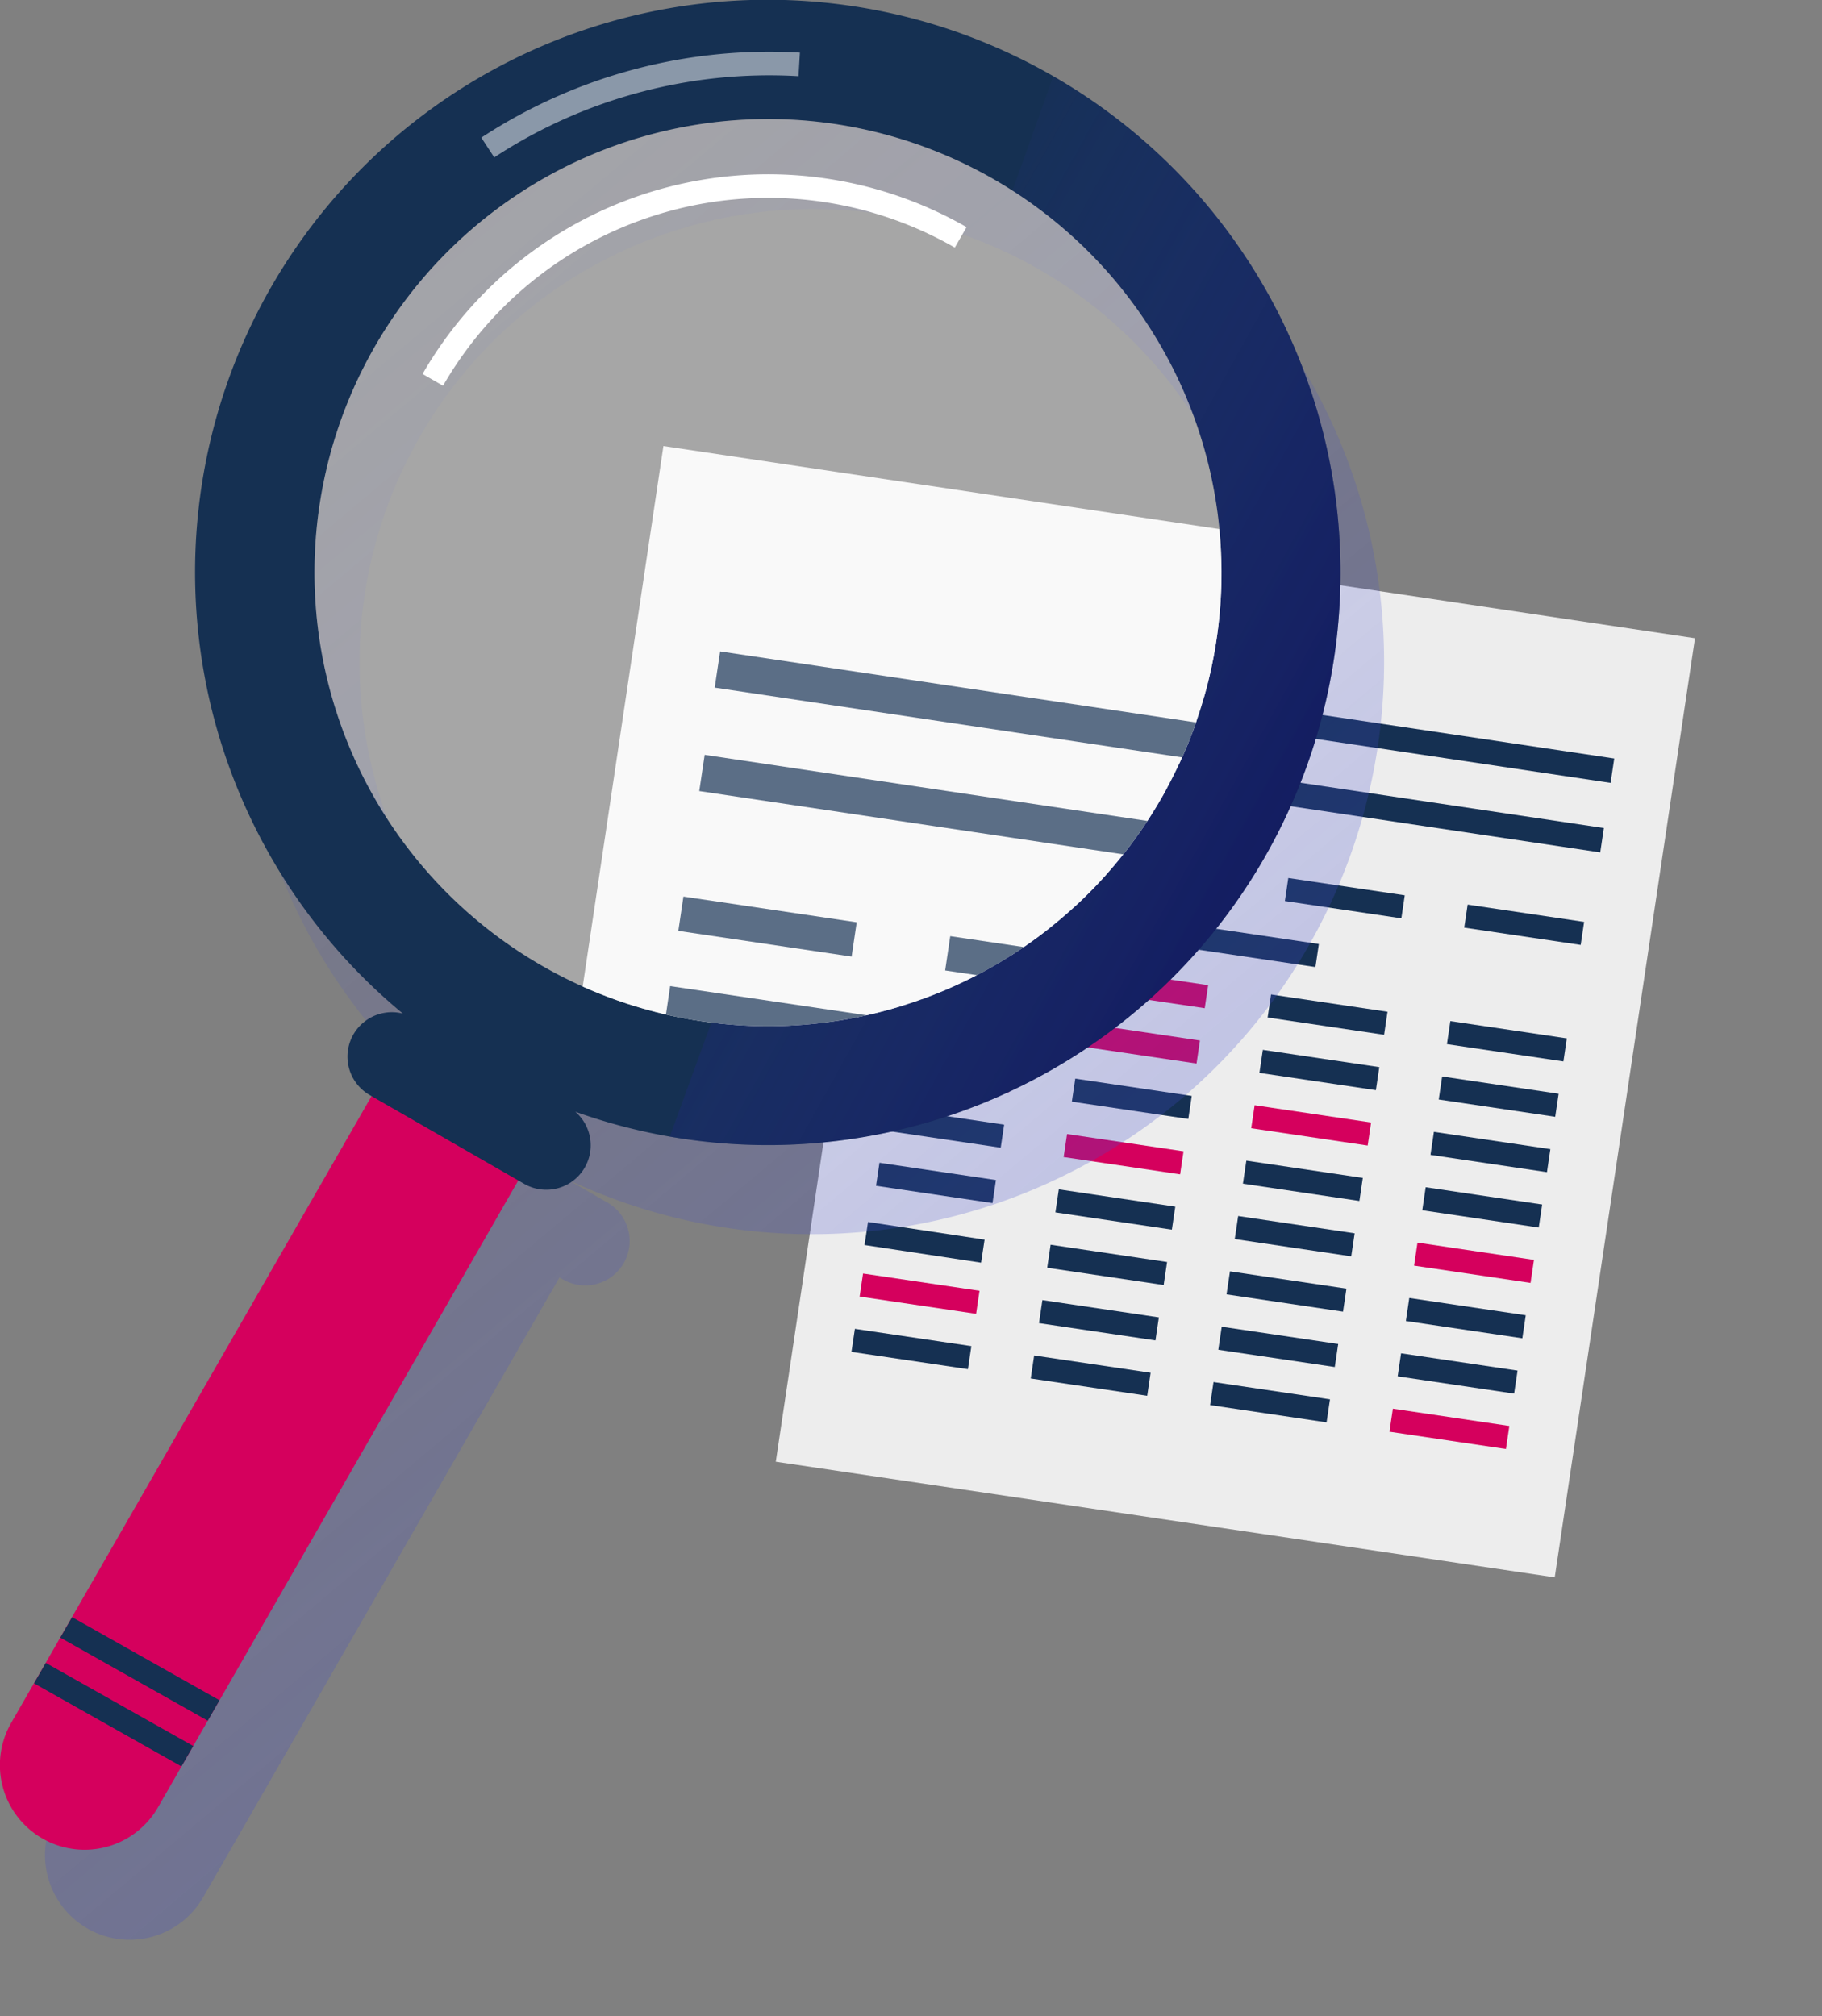
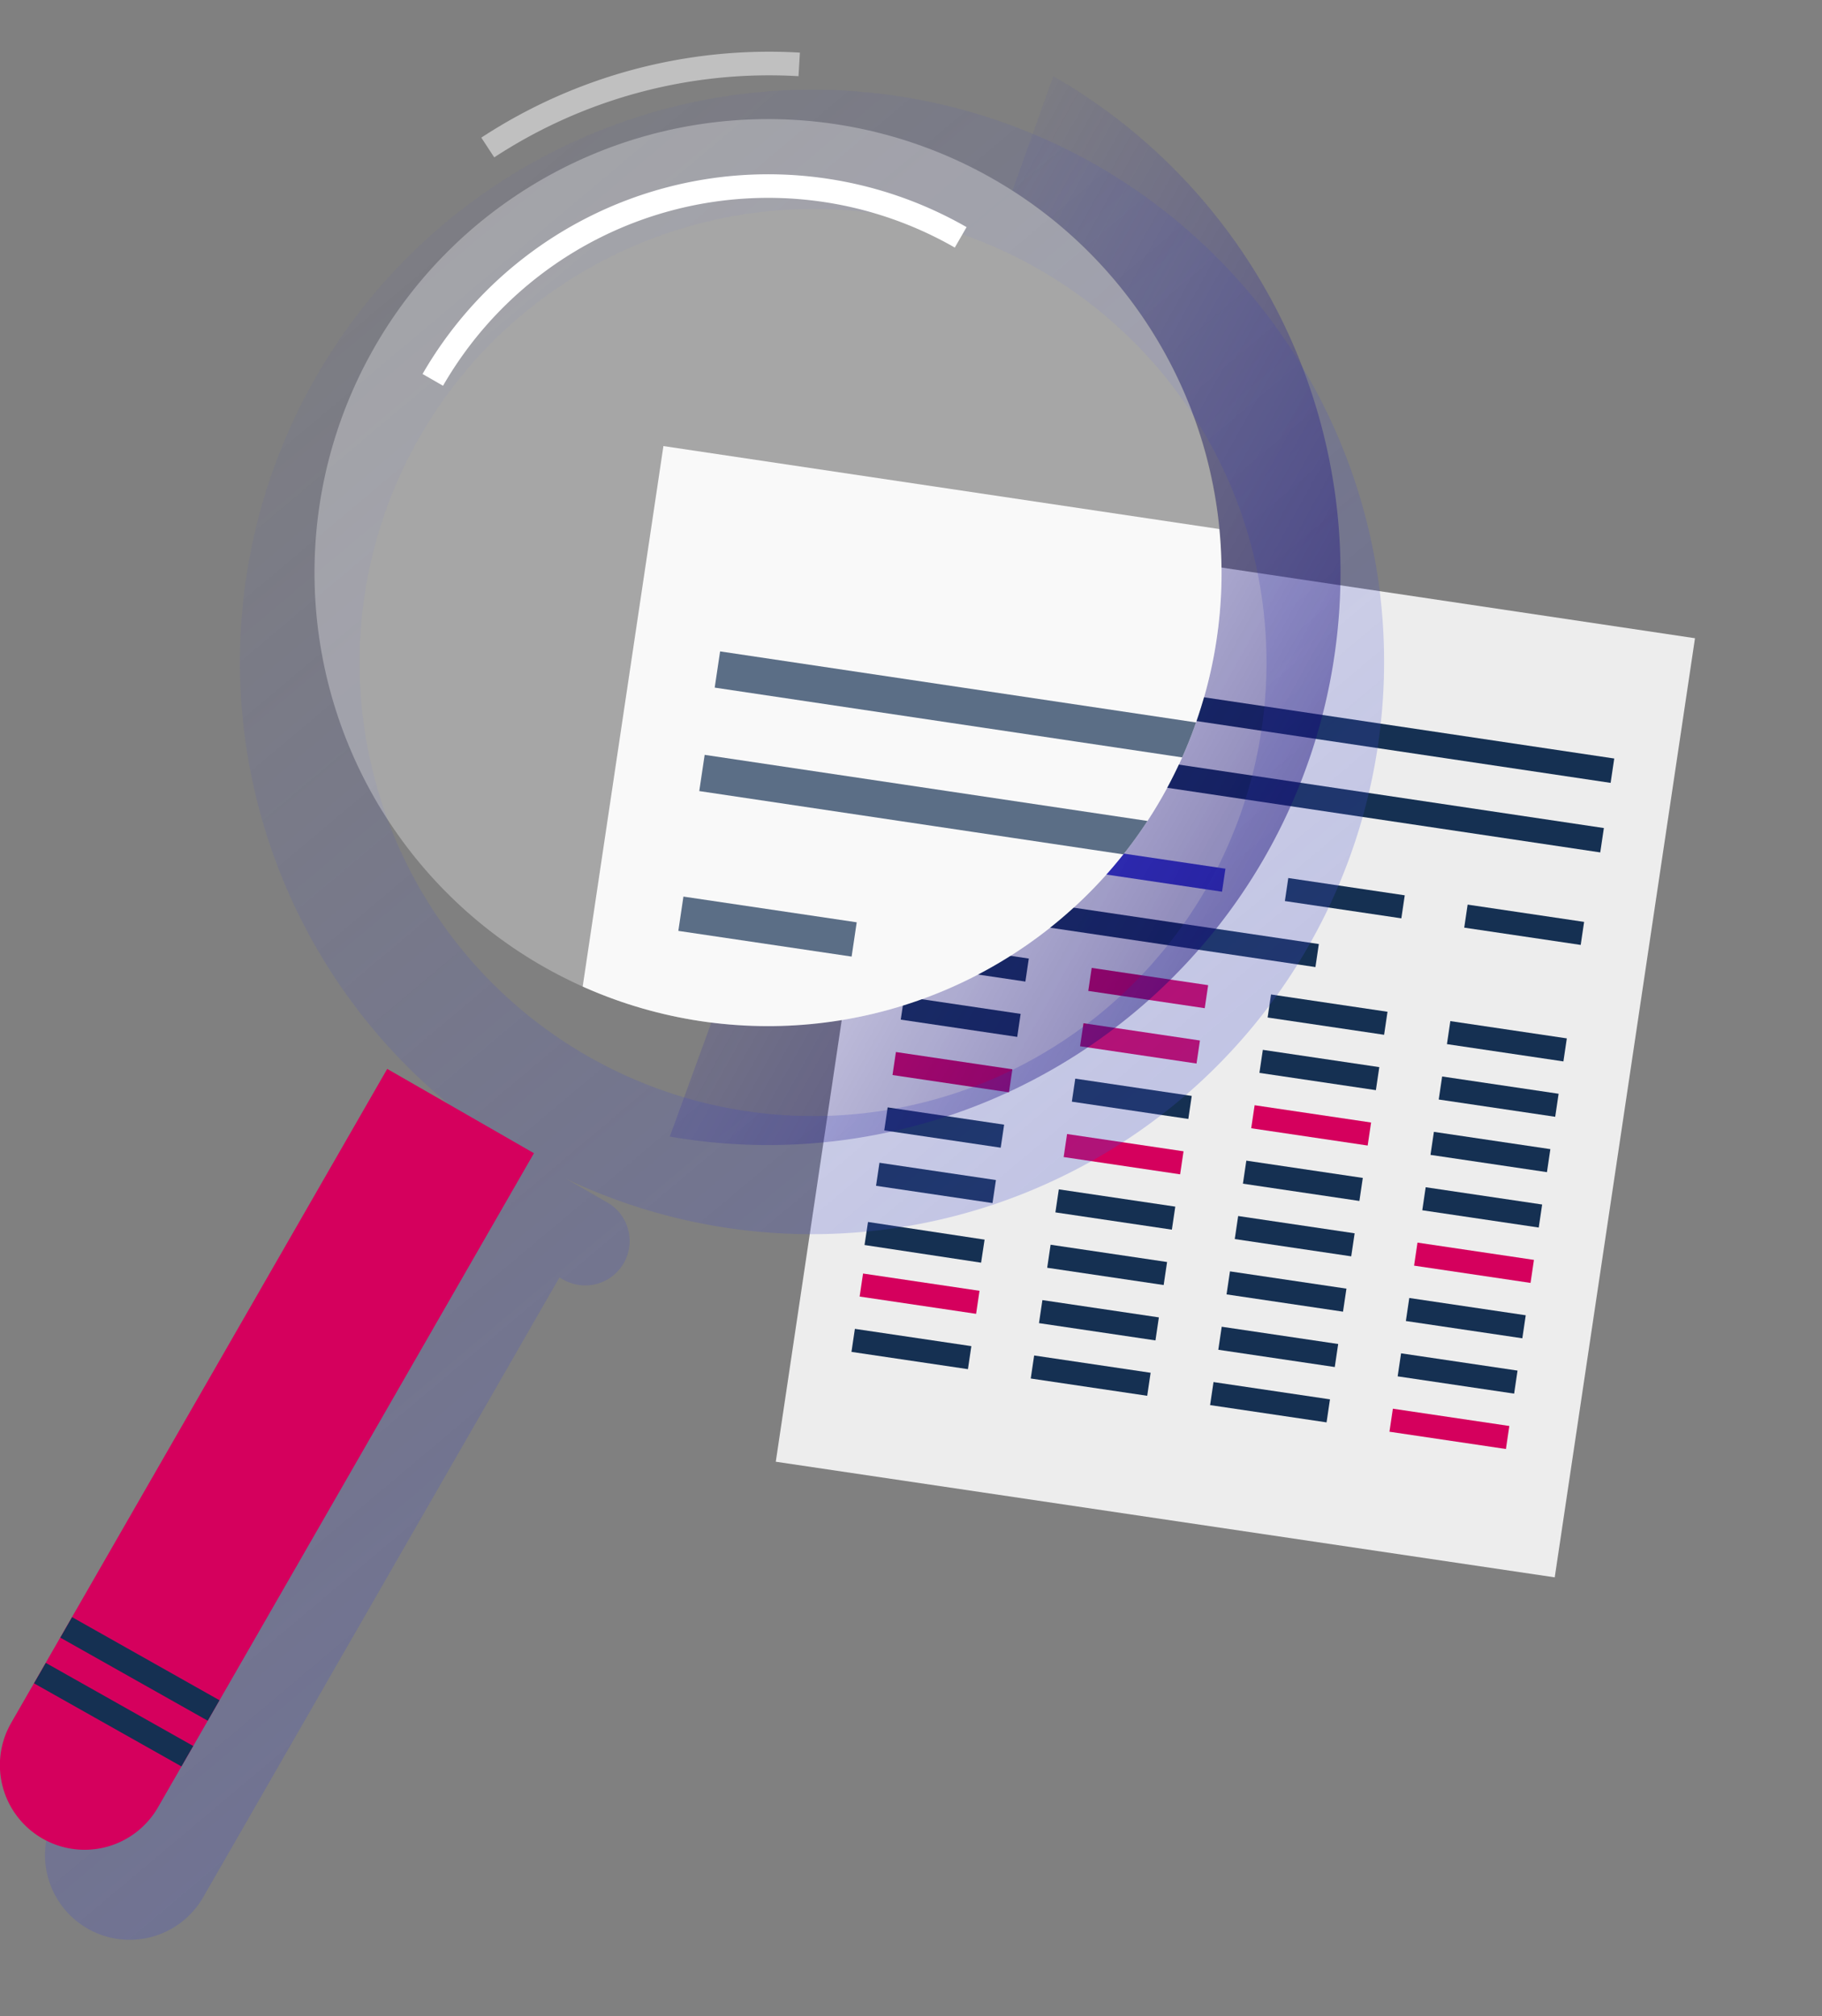
<svg xmlns="http://www.w3.org/2000/svg" viewBox="0 0 430.5 476.31">
  <rect x="0" y="0" width="430.5" height="476.31" fill="#808080" stroke="none" />
  <defs>
    <style>.cls-1{fill:none;}.cls-2{fill:#ededed;}.cls-3{fill:#153052;}.cls-4{fill:#3838c6;}.cls-5{fill:#d5005d;}.cls-6{fill:url(#Degradado_sin_nombre_26);}.cls-7{clip-path:url(#clip-path);}.cls-8{fill:#f6f6f6;}.cls-9{fill:#ef8e9e;}.cls-10,.cls-13{fill:#fff;}.cls-11,.cls-12{opacity:0.5;}.cls-12{fill:url(#Degradado_sin_nombre_16);}.cls-13{opacity:0.3;}</style>
    <linearGradient id="Degradado_sin_nombre_26" x1="-14.14" y1="58.54" x2="425.16" y2="581.1" gradientUnits="userSpaceOnUse">
      <stop offset="0" stop-color="#444dc6" stop-opacity="0" />
      <stop offset="1" stop-color="#3f4ad0" stop-opacity="0.5" />
    </linearGradient>
    <clipPath id="clip-path">
      <circle class="cls-1" cx="181.46" cy="135.28" r="107.15" transform="translate(-25.35 227.26) rotate(-60.68)" />
    </clipPath>
    <linearGradient id="Degradado_sin_nombre_16" x1="169.7" y1="124.42" x2="339.79" y2="219.22" gradientUnits="userSpaceOnUse">
      <stop offset="0" stop-color="#3838c6" stop-opacity="0" />
      <stop offset="0.86" stop-color="#0d006a" />
    </linearGradient>
  </defs>
  <title>Zoom</title>
  <g id="Laag_2" data-name="Laag 2">
    <g id="Laag_1-2" data-name="Laag 1">
      <polygon class="cls-2" points="367.35 372.67 400.49 150.79 216.46 123.32 183.3 345.35 367.35 372.67" />
      <rect class="cls-3" x="224.18" y="167.53" width="157.68" height="5.82" transform="translate(28.47 -42.86) rotate(8.49)" />
      <rect class="cls-3" x="221.73" y="183.96" width="157.68" height="5.82" transform="translate(30.87 -42.32) rotate(8.49)" />
      <rect class="cls-3" x="346.2" y="215.76" width="27.82" height="5.5" transform="translate(35.99 -50.51) rotate(8.44)" />
      <rect class="cls-4" x="261.46" y="203.18" width="27.82" height="5.5" transform="translate(33.22 -38.2) rotate(8.44)" />
      <rect class="cls-3" x="303.83" y="209.47" width="27.82" height="5.5" transform="translate(34.6 -44.35) rotate(8.44)" />
      <rect class="cls-4" x="219.08" y="196.89" width="27.82" height="5.5" transform="matrix(0.99, 0.15, -0.15, 0.99, 31.84, -32.05)" />
      <rect class="cls-3" x="215" y="224.41" width="27.82" height="5.5" transform="translate(35.83 -31.15) rotate(8.44)" />
      <rect class="cls-3" x="213.06" y="237.49" width="27.82" height="5.5" transform="translate(37.74 -30.73) rotate(8.44)" />
      <rect class="cls-5" x="211.11" y="250.58" width="27.82" height="5.5" transform="translate(39.64 -30.3) rotate(8.44)" />
      <rect class="cls-3" x="209.17" y="263.66" width="27.82" height="5.5" transform="translate(41.53 -29.87) rotate(8.44)" />
      <rect class="cls-3" x="207.23" y="276.74" width="27.82" height="5.5" transform="translate(43.43 -29.44) rotate(8.44)" />
      <rect class="cls-3" x="205.29" y="289.82" width="27.82" height="5.5" transform="matrix(0.99, 0.15, -0.15, 0.99, 45.33, -29.01)" />
      <rect class="cls-5" x="203.35" y="302.9" width="27.82" height="5.5" transform="translate(47.23 -28.58) rotate(8.44)" />
      <rect class="cls-3" x="201.41" y="315.98" width="27.82" height="5.5" transform="translate(49.14 -28.16) rotate(8.44)" />
      <rect class="cls-5" x="257.37" y="230.7" width="27.82" height="5.5" transform="translate(37.22 -37.3) rotate(8.44)" />
      <rect class="cls-5" x="255.43" y="243.78" width="27.82" height="5.5" transform="translate(39.12 -36.88) rotate(8.44)" />
      <rect class="cls-3" x="253.49" y="256.87" width="27.82" height="5.5" transform="translate(41.02 -36.45) rotate(8.44)" />
      <rect class="cls-5" x="251.55" y="269.95" width="27.82" height="5.5" transform="translate(42.92 -36.02) rotate(8.44)" />
      <rect class="cls-3" x="249.6" y="283.03" width="27.82" height="5.5" transform="translate(44.82 -35.6) rotate(8.44)" />
      <rect class="cls-3" x="247.66" y="296.11" width="27.82" height="5.5" transform="translate(46.72 -35.17) rotate(8.44)" />
      <rect class="cls-3" x="245.72" y="309.19" width="27.82" height="5.5" transform="translate(48.62 -34.74) rotate(8.44)" />
      <rect class="cls-3" x="243.78" y="322.27" width="27.82" height="5.5" transform="translate(50.51 -34.31) rotate(8.44)" />
      <rect class="cls-3" x="299.75" y="236.99" width="27.82" height="5.5" transform="translate(38.6 -43.46) rotate(8.44)" />
      <rect class="cls-3" x="297.8" y="250.07" width="27.82" height="5.5" transform="translate(40.51 -43.03) rotate(8.44)" />
      <rect class="cls-5" x="295.86" y="263.16" width="27.82" height="5.5" transform="translate(42.41 -42.61) rotate(8.44)" />
      <rect class="cls-3" x="293.92" y="276.24" width="27.82" height="5.5" transform="translate(44.29 -42.17) rotate(8.44)" />
      <rect class="cls-3" x="291.98" y="289.32" width="27.82" height="5.5" transform="translate(46.2 -41.74) rotate(8.44)" />
      <rect class="cls-3" x="290.04" y="302.4" width="27.82" height="5.5" transform="translate(48.1 -41.32) rotate(8.44)" />
      <rect class="cls-3" x="288.09" y="315.48" width="27.82" height="5.5" transform="translate(50 -40.89) rotate(8.44)" />
      <rect class="cls-3" x="286.15" y="328.56" width="27.82" height="5.5" transform="translate(51.9 -40.47) rotate(8.44)" />
      <rect class="cls-3" x="342.12" y="243.28" width="27.82" height="5.5" transform="translate(39.98 -49.61) rotate(8.44)" />
      <rect class="cls-3" x="340.18" y="256.36" width="27.82" height="5.5" transform="translate(41.88 -49.18) rotate(8.44)" />
      <rect class="cls-3" x="338.23" y="269.44" width="27.82" height="5.5" transform="translate(43.78 -48.75) rotate(8.44)" />
      <rect class="cls-3" x="336.29" y="282.53" width="27.82" height="5.5" transform="translate(45.68 -48.33) rotate(8.44)" />
      <rect class="cls-5" x="334.35" y="295.61" width="27.82" height="5.5" transform="translate(47.58 -47.9) rotate(8.44)" />
      <rect class="cls-3" x="332.41" y="308.69" width="27.82" height="5.5" transform="translate(49.48 -47.47) rotate(8.44)" />
      <rect class="cls-3" x="330.47" y="321.77" width="27.82" height="5.5" transform="translate(51.38 -47.05) rotate(8.44)" />
      <rect class="cls-5" x="328.53" y="334.85" width="27.82" height="5.5" transform="translate(53.28 -46.62) rotate(8.44)" />
      <rect class="cls-3" x="216.61" y="216.05" width="95.1" height="5.5" transform="translate(34.99 -36.42) rotate(8.44)" />
      <path class="cls-6" d="M259.5,39.28A135.23,135.23,0,0,0,116,268.32l-8.94-5.13a10.49,10.49,0,1,0-10.46,18.19l.86.5L13.29,428.33A20,20,0,1,0,48,448.25l84.19-146.44.86.49a10.49,10.49,0,1,0,10.46-18.19l-9.68-5.57A135.24,135.24,0,0,0,259.5,39.28ZM285,209.94a107.15,107.15,0,1,1-39.5-146.3A107.16,107.16,0,0,1,285,209.94Z" />
      <path class="cls-5" d="M10,434.36h0a20,20,0,0,1-7.37-27.29L91.49,252.54l34.67,19.92L37.33,427A20,20,0,0,1,10,434.36Z" />
-       <path class="cls-3" d="M248.87,18A135.26,135.26,0,0,0,95.19,239.47a10.49,10.49,0,0,0-7.82,19.26l36.4,20.92a10.49,10.49,0,0,0,12.15-17A135.27,135.27,0,0,0,248.87,18Zm25.49,170.66a107.15,107.15,0,1,1-39.5-146.29A107.15,107.15,0,0,1,274.36,188.68Z" />
      <g class="cls-7">
        <polygon class="cls-8" points="381.2 476.31 430.5 146.25 156.75 105.39 107.42 435.67 381.2 476.31" />
        <rect class="cls-3" x="168.23" y="171.16" width="234.56" height="8.65" transform="translate(29.03 -40.22) rotate(8.49)" />
        <rect class="cls-3" x="164.58" y="195.6" width="234.56" height="8.65" transform="translate(32.6 -39.41) rotate(8.49)" />
        <rect class="cls-4" x="349.74" y="242.9" width="41.39" height="8.19" transform="matrix(0.99, 0.15, -0.15, 0.99, 40.29, -51.72)" />
-         <rect class="cls-3" x="223.68" y="224.19" width="41.39" height="8.19" transform="translate(36.17 -33.41) rotate(8.44)" />
        <rect class="cls-4" x="286.71" y="233.54" width="41.39" height="8.19" transform="translate(38.22 -42.56) rotate(8.44)" />
        <rect class="cls-3" x="160.64" y="214.83" width="41.39" height="8.19" transform="translate(34.11 -24.25) rotate(8.44)" />
        <rect class="cls-3" x="154.57" y="255.77" width="41.39" height="8.19" transform="translate(40.05 -22.92) rotate(8.44)" />
        <rect class="cls-3" x="151.68" y="275.23" width="41.39" height="8.19" transform="translate(42.89 -22.28) rotate(8.44)" />
        <rect class="cls-5" x="148.79" y="294.69" width="41.39" height="8.19" transform="translate(45.71 -21.65) rotate(8.44)" />
        <rect class="cls-3" x="145.9" y="314.15" width="41.39" height="8.19" transform="translate(48.53 -21.01) rotate(8.44)" />
        <rect class="cls-3" x="143.01" y="333.61" width="41.39" height="8.19" transform="translate(51.36 -20.38) rotate(8.44)" />
        <rect class="cls-3" x="140.12" y="353.07" width="41.39" height="8.19" transform="translate(54.18 -19.74) rotate(8.44)" />
        <rect class="cls-5" x="137.24" y="372.53" width="41.39" height="8.19" transform="translate(57 -19.11) rotate(8.44)" />
        <rect class="cls-3" x="134.35" y="391.99" width="41.39" height="8.19" transform="matrix(0.99, 0.15, -0.15, 0.99, 59.84, -18.47)" />
        <rect class="cls-5" x="217.6" y="265.13" width="41.39" height="8.19" transform="translate(42.11 -32.07) rotate(8.44)" />
        <rect class="cls-5" x="214.71" y="284.59" width="41.39" height="8.19" transform="translate(44.94 -31.44) rotate(8.44)" />
        <rect class="cls-3" x="211.82" y="304.05" width="41.39" height="8.19" transform="translate(47.76 -30.8) rotate(8.44)" />
        <rect class="cls-9" x="208.93" y="323.51" width="41.39" height="8.19" transform="translate(50.59 -30.16) rotate(8.44)" />
        <rect class="cls-3" x="206.04" y="342.97" width="41.39" height="8.19" transform="translate(53.42 -29.53) rotate(8.44)" />
        <rect class="cls-3" x="203.16" y="362.42" width="41.39" height="8.19" transform="translate(56.24 -28.9) rotate(8.44)" />
        <rect class="cls-3" x="200.27" y="381.88" width="41.39" height="8.19" transform="translate(59.07 -28.26) rotate(8.44)" />
        <rect class="cls-3" x="197.38" y="401.34" width="41.39" height="8.19" transform="matrix(0.99, 0.15, -0.15, 0.99, 61.89, -27.62)" />
        <rect class="cls-3" x="280.63" y="274.48" width="41.39" height="8.19" transform="translate(44.17 -41.23) rotate(8.44)" />
        <rect class="cls-3" x="277.74" y="293.94" width="41.39" height="8.19" transform="translate(47 -40.59) rotate(8.44)" />
-         <rect class="cls-9" x="274.85" y="313.4" width="41.39" height="8.19" transform="translate(49.83 -39.96) rotate(8.44)" />
        <rect class="cls-3" x="271.97" y="332.86" width="41.39" height="8.19" transform="translate(52.64 -39.32) rotate(8.44)" />
        <rect class="cls-3" x="269.08" y="352.32" width="41.39" height="8.19" transform="translate(55.47 -38.68) rotate(8.44)" />
        <rect class="cls-3" x="266.19" y="371.78" width="41.39" height="8.19" transform="translate(58.29 -38.05) rotate(8.44)" />
        <rect class="cls-3" x="263.3" y="391.24" width="41.39" height="8.19" transform="translate(61.12 -37.41) rotate(8.44)" />
        <rect class="cls-3" x="260.41" y="410.7" width="41.39" height="8.19" transform="translate(63.96 -36.78) rotate(8.44)" />
        <rect class="cls-3" x="343.66" y="283.84" width="41.39" height="8.19" transform="translate(46.23 -50.38) rotate(8.44)" />
        <rect class="cls-3" x="340.78" y="303.3" width="41.39" height="8.19" transform="translate(49.05 -49.74) rotate(8.44)" />
        <rect class="cls-3" x="337.89" y="322.76" width="41.39" height="8.19" transform="translate(51.88 -49.11) rotate(8.44)" />
        <rect class="cls-3" x="335" y="342.22" width="41.39" height="8.19" transform="translate(54.7 -48.47) rotate(8.44)" />
        <rect class="cls-9" x="332.11" y="361.68" width="41.39" height="8.19" transform="translate(57.53 -47.84) rotate(8.44)" />
        <rect class="cls-3" x="329.22" y="381.14" width="41.39" height="8.19" transform="translate(60.36 -47.2) rotate(8.44)" />
        <rect class="cls-3" x="326.33" y="400.6" width="41.39" height="8.19" transform="translate(63.18 -46.57) rotate(8.44)" />
        <rect class="cls-5" x="323.44" y="420.06" width="41.39" height="8.19" transform="translate(66.01 -45.93) rotate(8.44)" />
-         <rect class="cls-3" x="156.96" y="243.33" width="141.47" height="8.19" transform="translate(38.8 -30.75) rotate(8.44)" />
      </g>
      <path class="cls-10" d="M104.68,91.14l-4.84-2.78a94.26,94.26,0,0,1,128.54-34.7l-2.78,4.83A88.67,88.67,0,0,0,104.68,91.14Z" />
      <g class="cls-11">
        <path class="cls-10" d="M116.78,37.18l-3.06-4.66A124.07,124.07,0,0,1,189,12.43L188.67,18A118.54,118.54,0,0,0,116.78,37.18Z" />
      </g>
      <polygon class="cls-3" points="42.87 417.34 45.65 412.51 10.82 392.88 8.04 397.71 42.87 417.34" />
      <polygon class="cls-3" points="49.08 406.54 51.86 401.71 17.03 382.07 14.25 386.91 49.08 406.54" />
-       <path class="cls-12" d="M298.73,202.69A135.25,135.25,0,0,0,248.87,18l0,0c-3,8.37-6.21,17.43-9.65,27a107.16,107.16,0,0,1-71.14,196.59l-9.82,26.94A135.29,135.29,0,0,0,298.73,202.69Z" />
+       <path class="cls-12" d="M298.73,202.69A135.25,135.25,0,0,0,248.87,18c-3,8.37-6.21,17.43-9.65,27a107.16,107.16,0,0,1-71.14,196.59l-9.82,26.94A135.29,135.29,0,0,0,298.73,202.69Z" />
      <circle class="cls-13" cx="181.46" cy="135.28" r="107.15" transform="translate(-25.35 227.26) rotate(-60.68)" />
    </g>
  </g>
</svg>